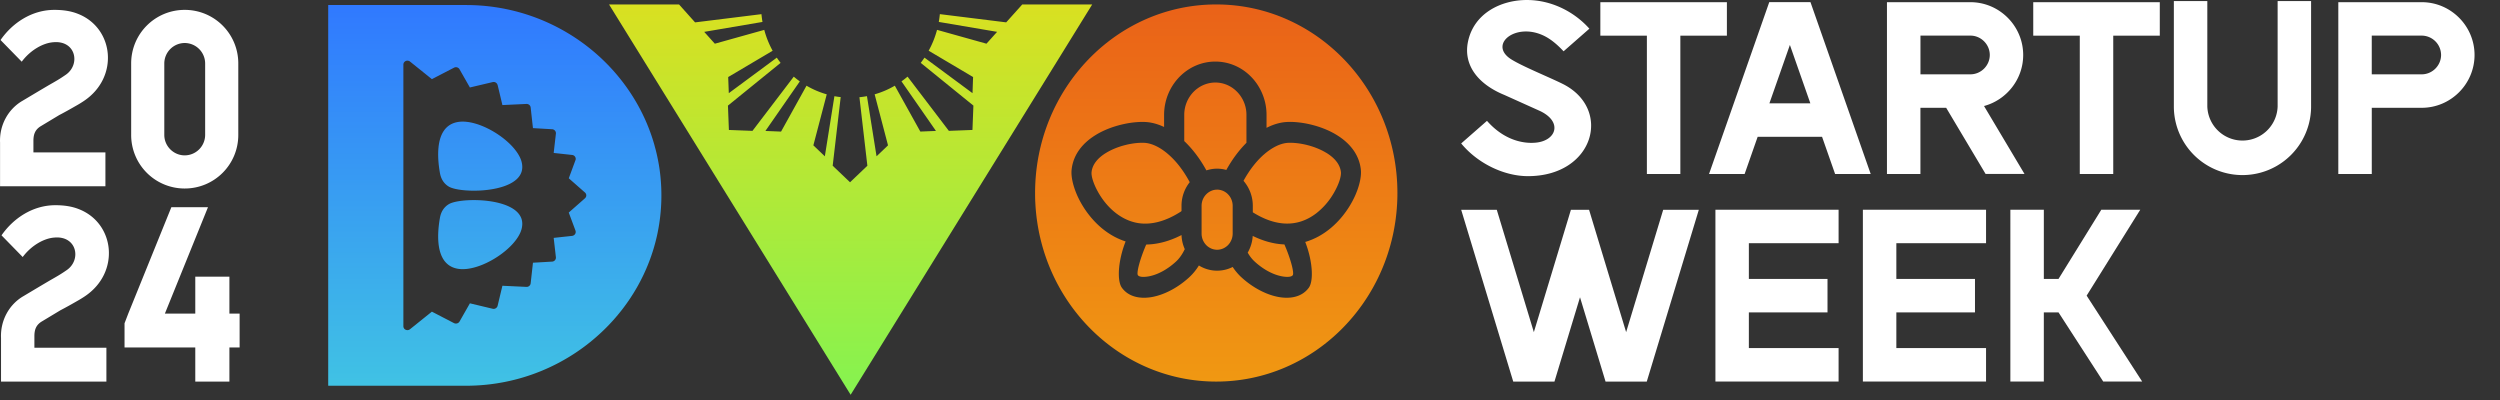
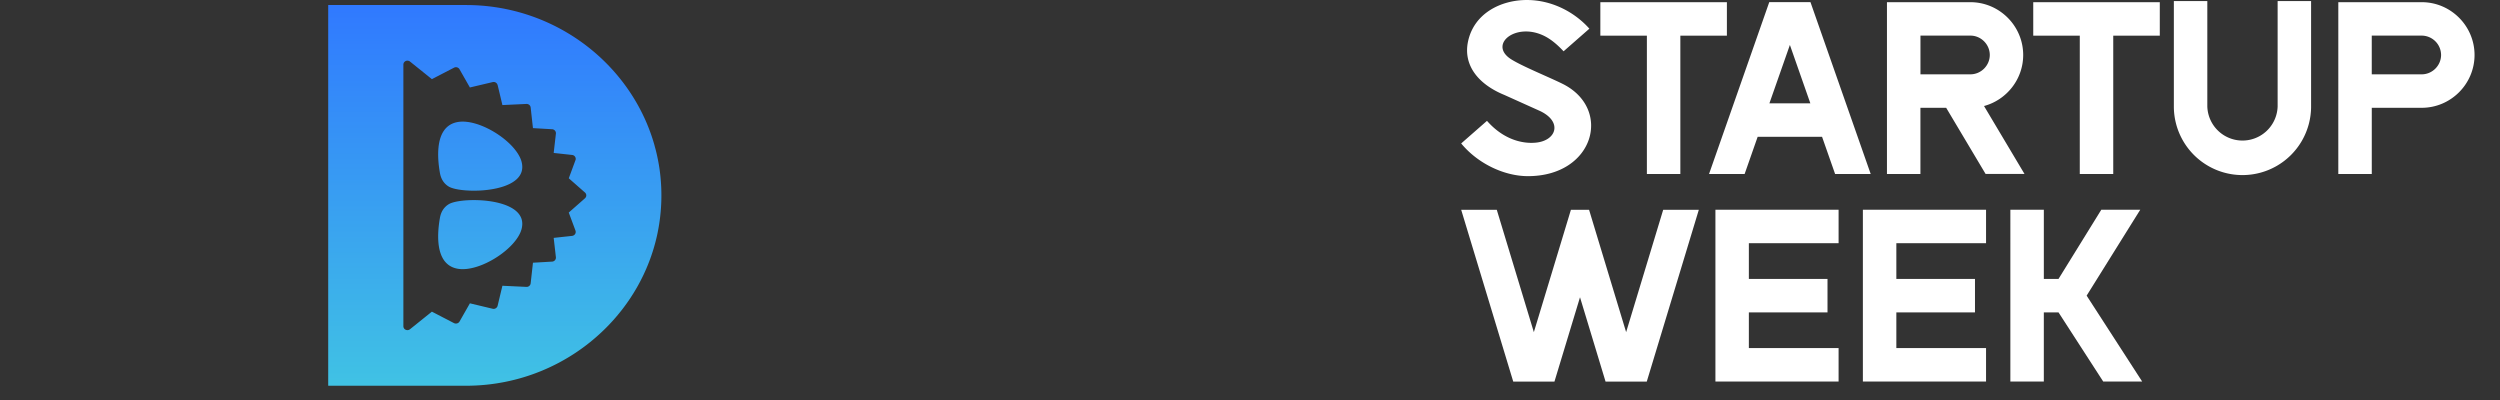
<svg xmlns="http://www.w3.org/2000/svg" width="231" height="37" fill="none">
  <rect width="100%" height="100%" fill="#333333" stroke="none" />
  <g clip-path="url(#a)">
    <path fill="#fff" d="M141.18 16.276c-2.174 0-4.623-1.15-6.167-3.022l2.384-2.088c1.516 1.725 3.266 2.136 4.512 2.015 1.93-.184 2.505-1.97.315-2.958l-3.22-1.45c-2.422-.99-3.811-2.747-3.363-4.919.545-2.628 3.052-3.854 5.433-3.854s4.47 1.17 5.784 2.65l-2.384 2.09c-.476-.51-.958-.939-1.478-1.252-2.719-1.63-5.579.553-3.39 1.973.994.643 3.539 1.67 4.785 2.29 4.608 2.298 2.921 8.527-3.211 8.525ZM159.565.202v3.092h-4.301v12.782h-3.092V3.294h-4.3V.202h11.693Zm13.287 15.873h-3.289l-1.176-3.352-.027-.081h-5.953l-.028.08-1.175 3.353h-3.289L163.479.2h3.809l5.564 15.875Zm-5.574-6.523-.01-.03-1.882-5.37-1.829 5.213-.065.185h3.786v.002Zm19.791 6.522h-3.599l-.376-.63-3.268-5.484h-2.379v6.116h-3.092V.202h7.71c2.684 0 4.878 2.197 4.878 4.88 0 2.247-1.541 4.154-3.619 4.714l3.367 5.65.376.63.002-.002ZM183.856 5.08c0-.976-.809-1.789-1.788-1.789h-4.618v3.577h4.618c.976 0 1.788-.81 1.788-1.788ZM199.565.202v3.092h-4.301v12.782h-3.092V3.294h-4.3V.202h11.693Zm13.98-.101v9.736a6.34 6.34 0 1 1-12.681 0V.1h3.092v9.736a3.25 3.25 0 0 0 6.497 0V.1h3.092Zm15.103 4.979c0 2.683-2.194 4.88-4.878 4.88h-4.618v6.116h-3.092V.202h7.71c2.684 0 4.878 2.197 4.878 4.88V5.08Zm-3.092 0a1.8 1.8 0 0 0-1.788-1.789h-4.618v3.577h4.618c.976 0 1.788-.81 1.788-1.788Zm-68.584 14.303-4.81 15.875h-3.809l-2.36-7.791-2.361 7.791h-3.809l-4.81-15.875h3.289l3.426 11.307 2.62-8.648.805-2.659h1.677l.805 2.659 2.62 8.648 3.425-11.307h3.292Zm4.623 3.09v3.3h7.267v3.091h-7.267v3.3h8.291v3.092h-11.381V19.38h11.381v3.092h-8.291Zm13.628 0v3.3h7.266v3.091h-7.266v3.3h8.288v3.092H172.13V19.38h11.381v3.092h-8.288Zm22.715 12.783h-3.599l-4.132-6.392h-1.357v6.392h-3.092V19.38h3.092v6.391h1.357l3.952-6.391h3.6l-.785 1.256-4.169 6.681 3.41 5.274 1.72 2.661.003.003Z" />
-     <path fill="url(#b)" d="M100.92.411h-6.463l-1.485 1.655-6.13-.76a9.086 9.086 0 0 1-.098.72l5.388.916-.982 1.095-4.568-1.278a8.432 8.432 0 0 1-.774 1.927l4.105 2.432-.053 1.49-4.438-3.283a8.906 8.906 0 0 1-.346.484l4.866 3.948-.087 2.25-2.18.084-3.817-5.011a7.473 7.473 0 0 1-.561.438l3.185 4.58-1.444.059-2.357-4.24a8.063 8.063 0 0 1-1.864.799l1.236 4.714-1.06 1.012-.886-5.557c-.228.04-.461.077-.696.097l.734 6.332-1.602 1.528-1.603-1.528.74-6.343a6.304 6.304 0 0 1-.58-.084l-.885 5.557-1.06-1.013 1.236-4.714a8.117 8.117 0 0 1-1.869-.798l-2.352 4.24-1.447-.059 3.18-4.58a7.768 7.768 0 0 1-.558-.438l-3.817 5.01-2.178-.084-.088-2.25 4.865-3.948a9.705 9.705 0 0 1-.35-.483l-4.436 3.282-.056-1.49 4.107-2.431a8.427 8.427 0 0 1-.774-1.927L66.05 4.038l-.981-1.094 5.385-.917a8.355 8.355 0 0 1-.095-.719l-6.134.76-1.48-1.655h-6.469l.053.086 2.78 4.493 8.312 13.425 3.04 4.91 8.138 13.15 8.14-13.15 2.984-4.822 8.363-13.51L100.92.41Z" />
    <path fill="url(#c)" fill-rule="evenodd" d="m60.484 13.457-.002-.008a17.027 17.027 0 0 0-1.207-3.106C56.33 4.507 50.153.465 43.058.465H30.326v35.178h12.732c4.965 0 9.48-1.978 12.75-5.165 2.417-2.348 4.154-5.354 4.9-8.71a17.228 17.228 0 0 0 .214-6.277c-.106-.69-.251-1.37-.44-2.033l.002-.001Zm-6.322 4.684a.404.404 0 0 1-.135.202l-1.474 1.297.621 1.668a.362.362 0 0 1-.227.466c-.02.009-.041.013-.061.017a.513.513 0 0 0-.024.005l-1.701.184.204 1.787a.37.37 0 0 1-.334.405l-1.786.102-.212 1.906a.373.373 0 0 1-.403.328l-2.208-.104-.442 1.85a.382.382 0 0 1-.454.277l-.026-.007-2.082-.498-.958 1.684a.386.386 0 0 1-.503.147h-.005l-2.046-1.06-2.023 1.625a.386.386 0 0 1-.527-.048.37.37 0 0 1-.084-.232V5.968c0-.2.166-.363.373-.363.097 0 .188.036.257.096l2.005 1.612 2.047-1.06a.382.382 0 0 1 .51.153l.009.02.945 1.657 2.108-.498a.374.374 0 0 1 .45.269v.005l.004-.005.236.985.206.869 2.22-.104c.2-.008.37.134.391.328l.212 1.906 1.765.102a.372.372 0 0 1 .358.385l-.207 1.807 1.701.186c.207.02.353.2.334.402a.38.38 0 0 1-.033.108l-.428 1.16-.18.485 1.474 1.296a.363.363 0 0 1 .134.376l-.001-.003Zm-12.691.724c-.386.235-.708.622-.82 1.254-.353 2.005-.284 4.436 1.712 4.724 1.994.292 5.273-1.817 5.81-3.608.212-.716.016-1.266-.426-1.681-1.422-1.326-5.367-1.237-6.276-.689Zm.892-7.601c1.795-.26 4.627 1.422 5.568 3.066.106.183.19.367.243.547.211.714.015 1.264-.427 1.676-1.422 1.329-5.365 1.237-6.276.69-.386-.231-.707-.62-.82-1.251-.134-.758-.207-1.578-.138-2.318.111-1.219.608-2.227 1.85-2.41Z" clip-rule="evenodd" />
-     <path fill="url(#d)" fill-rule="evenodd" d="M112.379.411c-9.242 0-16.737 7.803-16.737 17.426 0 .35.008.698.03 1.043.516 9.136 7.803 16.377 16.708 16.377 8.904 0 16.194-7.24 16.71-16.377.022-.345.031-.694.031-1.043 0-9.622-7.496-17.425-16.742-17.426Zm12.343 18.6c-.964 1.579-2.393 2.84-4.118 3.345.699 1.799.781 3.603.332 4.226-.656.905-1.791 1.043-2.792.861-1.265-.23-2.538-.979-3.49-1.87a5.143 5.143 0 0 1-.753-.905 3.19 3.19 0 0 1-3.123-.138 5.217 5.217 0 0 1-.841 1.042c-.949.893-2.225 1.641-3.485 1.871-1.003.182-2.141.044-2.792-.86-.454-.627-.368-2.46.346-4.274-1.656-.53-3.032-1.762-3.969-3.296-.753-1.23-1.11-2.533-1.02-3.338.156-1.448 1.079-2.51 2.271-3.23 1.433-.866 3.312-1.238 4.566-1.172.542.03 1.121.185 1.708.46v-1.116c0-.685.137-1.34.382-1.935.725-1.756 2.405-2.993 4.351-2.993 1.947 0 3.596 1.213 4.33 2.945a5.02 5.02 0 0 1 .403 1.981v1.198c.643-.33 1.283-.511 1.877-.541 1.255-.067 3.128.305 4.561 1.172 1.193.72 2.12 1.782 2.277 3.23.086.804-.267 2.107-1.023 3.338h.002Zm-18.807 3.583c-.064.133-.12.27-.174.408-.493 1.231-.727 2.252-.599 2.426.167.227.756.153.99.11.937-.169 1.859-.74 2.564-1.4.322-.306.575-.694.777-1.12a3.456 3.456 0 0 1-.301-1.3c-1.168.599-2.257.86-3.257.876Zm-.158-9.395c.644.036 1.407.381 2.174 1.042l.002.002c.704.603 1.398 1.465 1.999 2.59a3.49 3.49 0 0 0-.76 2.185v.476l-.046.047c-1.449.94-2.721 1.218-3.798 1.094-1.58-.19-2.895-1.293-3.729-2.656-.525-.863-.783-1.666-.738-2.083.082-.75.635-1.346 1.358-1.78 1.12-.677 2.574-.967 3.538-.917Zm6.704 4.324c-.392 0-.748.168-1.013.439-.26.27-.421.643-.421 1.054v2.565c0 .412.161.784.421 1.058.263.27.621.438 1.013.438.393 0 .753-.168 1.016-.438.26-.274.422-.646.422-1.058v-2.565c0-.411-.162-.784-.422-1.054a1.413 1.413 0 0 0-1.016-.44Zm2.711-6.91v2.582c-.663.663-1.3 1.495-1.859 2.507a3.241 3.241 0 0 0-.852-.118c-.341 0-.677.06-.99.16-.608-1.11-1.315-2.014-2.046-2.708v-2.42c0-.98.458-1.85 1.161-2.398h.002a2.804 2.804 0 0 1 1.71-.593c.63 0 1.215.213 1.689.575a3.03 3.03 0 0 1 1.185 2.414Zm3.506 11.973-.001-.002.001.002Zm0 0 .04.093c.047.109.092.215.135.321.494 1.232.724 2.253.599 2.427-.165.227-.756.152-.989.108-.937-.172-1.863-.74-2.566-1.399-.244-.23-.445-.5-.609-.794.264-.457.429-.983.463-1.543 1.043.509 2.019.752 2.927.787Zm.323-9.387c.968-.05 2.42.24 3.539.917l-.001-.003c.721.435 1.277 1.031 1.361 1.78.044.417-.213 1.222-.741 2.083a6.394 6.394 0 0 1-1.539 1.736c-1.885 1.44-3.957 1.1-5.861-.095v-.602a3.52 3.52 0 0 0-.859-2.307c.584-1.065 1.251-1.888 1.926-2.467.773-.661 1.536-1.006 2.175-1.042Z" clip-rule="evenodd" />
-     <path fill="#fff" d="M18.044 28.974v-3.407h3.153v3.407h.944v3.13h-.944v3.154h-3.153v-3.154h-6.537v-2.232l.345-.898 3.982-9.829h3.384l-3.982 9.829h2.808ZM9.83 35.258H.095V31.23c-.07-1.635.76-3.108 2.072-3.867.851-.507 1.542-.921 2.44-1.45.644-.369.943-.53 1.542-.944 1.404-.944.966-3.223-1.151-3.016-.92.07-2.095.714-2.9 1.796L.14 21.746c1.082-1.565 2.877-2.785 4.972-2.785.76 0 1.496.092 2.187.368 3.337 1.312 3.82 5.87.53 8.057a9.75 9.75 0 0 1-.715.437 38.79 38.79 0 0 1-1.542.852l-1.68 1.012c-.552.323-.714.76-.714 1.381v1.06h6.653v3.13Zm2.29-22.79V5.862c0-2.74 2.21-4.949 4.949-4.949s4.949 2.21 4.949 4.949v6.606c0 2.74-2.21 4.95-4.95 4.95a4.941 4.941 0 0 1-4.948-4.95Zm3.061 0c0 1.036.852 1.888 1.888 1.888a1.896 1.896 0 0 0 1.887-1.888V5.862a1.896 1.896 0 0 0-1.887-1.888 1.896 1.896 0 0 0-1.888 1.888v6.606ZM9.74 17.21H.005v-4.028c-.069-1.635.76-3.108 2.072-3.867.851-.507 1.542-.921 2.44-1.45.644-.369.943-.53 1.542-.944 1.404-.944.967-3.223-1.151-3.016-.92.07-2.095.714-2.9 1.796L.05 3.698C1.132 2.133 2.927.913 5.022.913c.76 0 1.496.092 2.187.368 3.337 1.312 3.82 5.87.53 8.057a9.936 9.936 0 0 1-.714.437c-.438.253-1.174.668-1.543.852l-1.68 1.012c-.552.323-.714.76-.714 1.382v1.058h6.653v3.13Z" />
  </g>
  <defs>
    <linearGradient id="b" x1="78.598" x2="78.598" y1=".411" y2="36.478" gradientUnits="userSpaceOnUse">
      <stop stop-color="#D9E021" />
      <stop offset="1" stop-color="#85F350" />
    </linearGradient>
    <linearGradient id="c" x1="45.72" x2="45.72" y1=".465" y2="35.643" gradientUnits="userSpaceOnUse">
      <stop stop-color="#3079FF" />
      <stop offset="1" stop-color="#40C2E4" />
    </linearGradient>
    <linearGradient id="d" x1="112.381" x2="112.381" y1=".411" y2="35.257" gradientUnits="userSpaceOnUse">
      <stop stop-color="#EA6218" />
      <stop offset="1" stop-color="#F09812" />
    </linearGradient>
    <clipPath id="a">
-       <path fill="#fff" d="M0 0h231v37H0z" />
+       <path fill="#fff" d="M0 0h231v37H0" />
    </clipPath>
  </defs>
</svg>